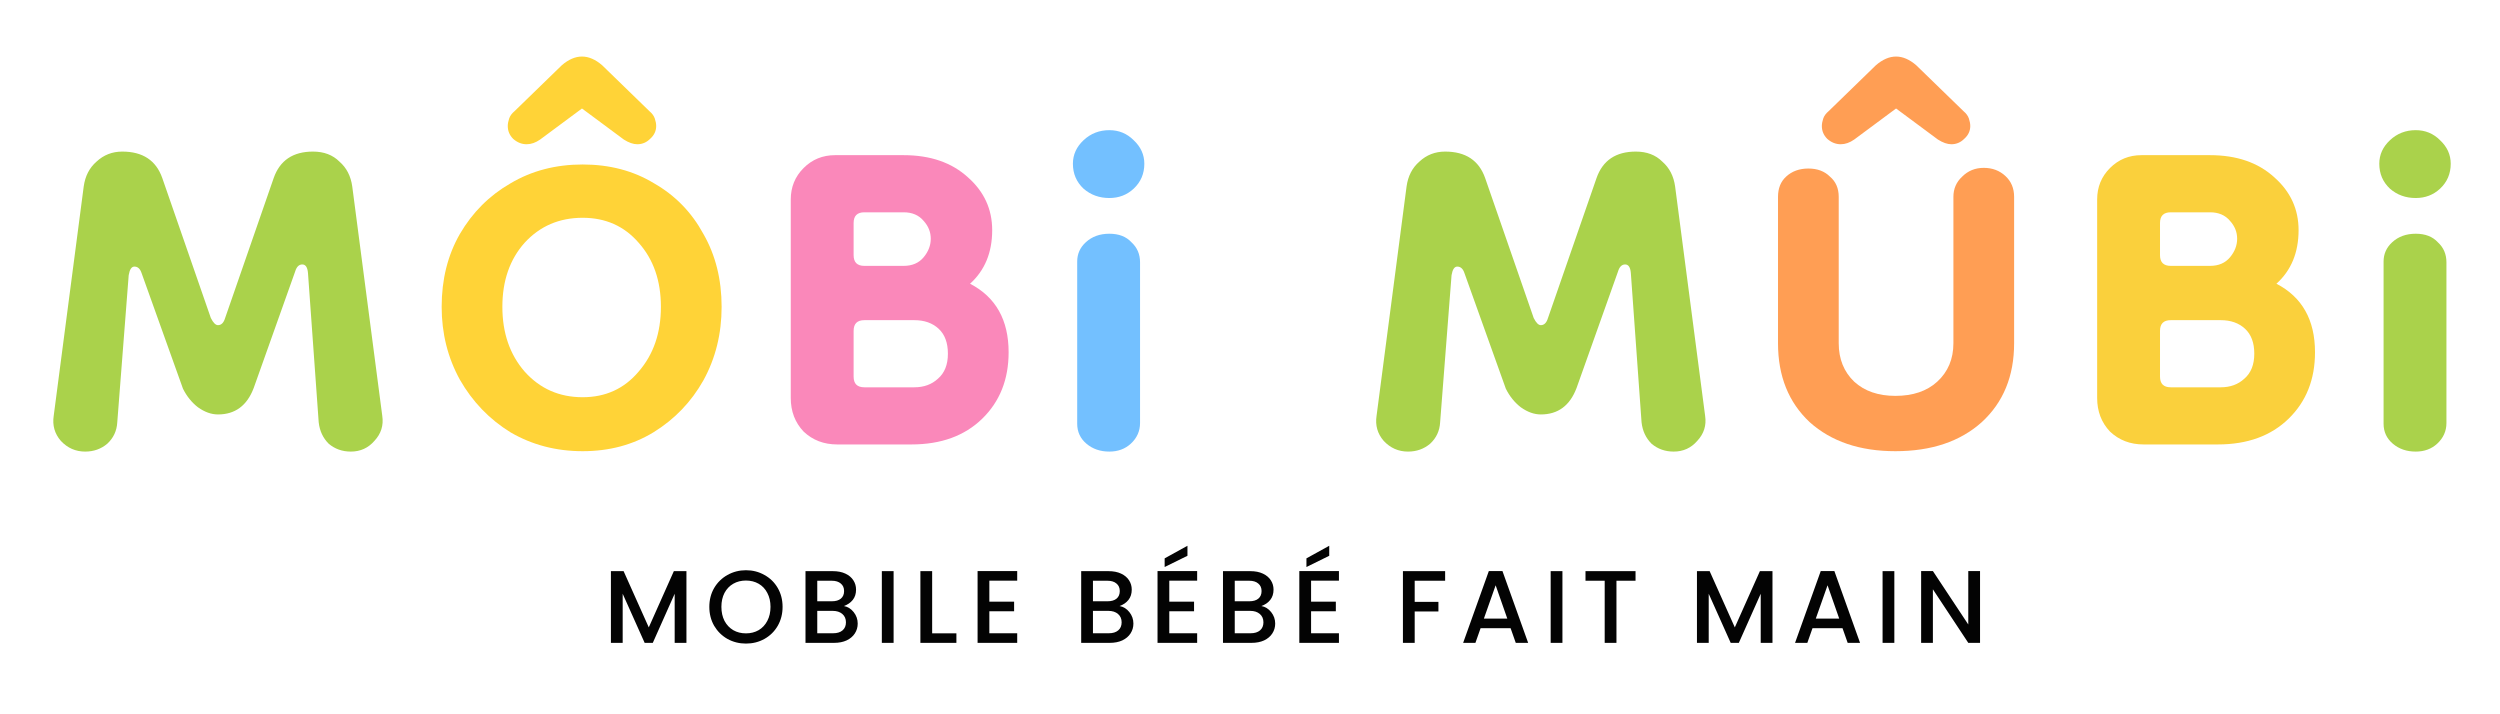
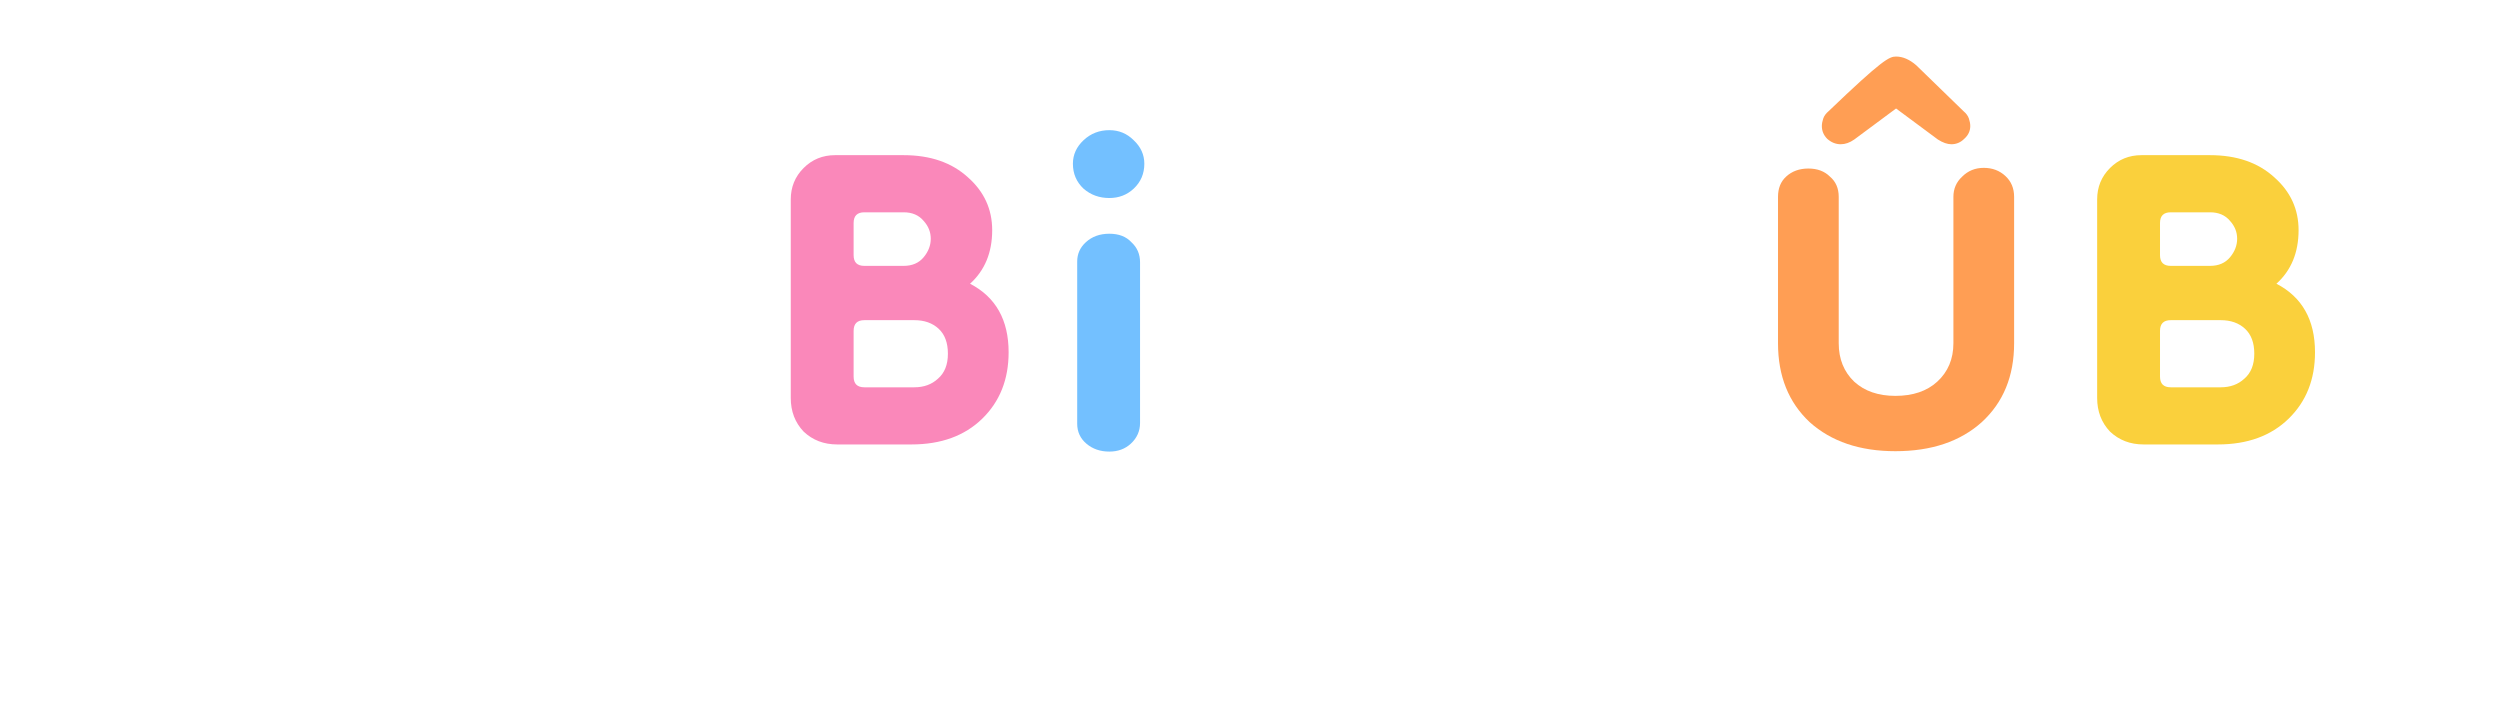
<svg xmlns="http://www.w3.org/2000/svg" fill="none" viewBox="0 0 315 90" height="90" width="315">
-   <path fill="#030303" d="M86.491 71.965V81H85.009V74.812L82.253 81H81.226L78.457 74.812V81H76.975V71.965H78.574L81.746 79.05L84.905 71.965H86.491ZM93.99 81.091C93.149 81.091 92.374 80.896 91.663 80.506C90.961 80.107 90.402 79.557 89.986 78.855C89.579 78.144 89.375 77.347 89.375 76.463C89.375 75.579 89.579 74.786 89.986 74.084C90.402 73.382 90.961 72.836 91.663 72.446C92.374 72.047 93.149 71.848 93.99 71.848C94.839 71.848 95.615 72.047 96.317 72.446C97.028 72.836 97.587 73.382 97.994 74.084C98.401 74.786 98.605 75.579 98.605 76.463C98.605 77.347 98.401 78.144 97.994 78.855C97.587 79.557 97.028 80.107 96.317 80.506C95.615 80.896 94.839 81.091 93.99 81.091ZM93.99 79.804C94.588 79.804 95.121 79.67 95.589 79.401C96.057 79.124 96.421 78.734 96.681 78.231C96.95 77.72 97.084 77.13 97.084 76.463C97.084 75.796 96.95 75.211 96.681 74.708C96.421 74.205 96.057 73.82 95.589 73.551C95.121 73.282 94.588 73.148 93.99 73.148C93.392 73.148 92.859 73.282 92.391 73.551C91.923 73.82 91.555 74.205 91.286 74.708C91.026 75.211 90.896 75.796 90.896 76.463C90.896 77.13 91.026 77.72 91.286 78.231C91.555 78.734 91.923 79.124 92.391 79.401C92.859 79.67 93.392 79.804 93.99 79.804ZM106.329 76.359C106.815 76.446 107.226 76.701 107.564 77.126C107.902 77.551 108.071 78.032 108.071 78.569C108.071 79.028 107.95 79.444 107.707 79.817C107.473 80.181 107.131 80.471 106.68 80.688C106.23 80.896 105.705 81 105.107 81H101.493V71.965H104.938C105.554 71.965 106.082 72.069 106.524 72.277C106.966 72.485 107.3 72.767 107.525 73.122C107.751 73.469 107.863 73.859 107.863 74.292C107.863 74.812 107.725 75.245 107.447 75.592C107.17 75.939 106.797 76.194 106.329 76.359ZM102.975 75.761H104.808C105.294 75.761 105.671 75.653 105.939 75.436C106.217 75.211 106.355 74.89 106.355 74.474C106.355 74.067 106.217 73.75 105.939 73.525C105.671 73.291 105.294 73.174 104.808 73.174H102.975V75.761ZM104.977 79.791C105.48 79.791 105.874 79.67 106.16 79.427C106.446 79.184 106.589 78.846 106.589 78.413C106.589 77.971 106.438 77.62 106.134 77.36C105.831 77.1 105.428 76.97 104.925 76.97H102.975V79.791H104.977ZM112.594 71.965V81H111.112V71.965H112.594ZM117.451 79.804H120.506V81H115.969V71.965H117.451V79.804ZM124.658 73.161V75.813H127.778V77.022H124.658V79.791H128.168V81H123.176V71.952H128.168V73.161H124.658ZM141.066 76.359C141.551 76.446 141.963 76.701 142.301 77.126C142.639 77.551 142.808 78.032 142.808 78.569C142.808 79.028 142.687 79.444 142.444 79.817C142.21 80.181 141.868 80.471 141.417 80.688C140.966 80.896 140.442 81 139.844 81H136.23V71.965H139.675C140.29 71.965 140.819 72.069 141.261 72.277C141.703 72.485 142.037 72.767 142.262 73.122C142.487 73.469 142.6 73.859 142.6 74.292C142.6 74.812 142.461 75.245 142.184 75.592C141.907 75.939 141.534 76.194 141.066 76.359ZM137.712 75.761H139.545C140.03 75.761 140.407 75.653 140.676 75.436C140.953 75.211 141.092 74.89 141.092 74.474C141.092 74.067 140.953 73.75 140.676 73.525C140.407 73.291 140.03 73.174 139.545 73.174H137.712V75.761ZM139.714 79.791C140.217 79.791 140.611 79.67 140.897 79.427C141.183 79.184 141.326 78.846 141.326 78.413C141.326 77.971 141.174 77.62 140.871 77.36C140.568 77.1 140.165 76.97 139.662 76.97H137.712V79.791H139.714ZM147.331 73.161V75.813H150.451V77.022H147.331V79.791H150.841V81H145.849V71.952H150.841V73.161H147.331ZM149.619 70.028L146.746 71.445V70.353L149.619 68.767V70.028ZM158.932 76.359C159.417 76.446 159.829 76.701 160.167 77.126C160.505 77.551 160.674 78.032 160.674 78.569C160.674 79.028 160.553 79.444 160.31 79.817C160.076 80.181 159.734 80.471 159.283 80.688C158.832 80.896 158.308 81 157.71 81H154.096V71.965H157.541C158.156 71.965 158.685 72.069 159.127 72.277C159.569 72.485 159.903 72.767 160.128 73.122C160.353 73.469 160.466 73.859 160.466 74.292C160.466 74.812 160.327 75.245 160.05 75.592C159.773 75.939 159.4 76.194 158.932 76.359ZM155.578 75.761H157.411C157.896 75.761 158.273 75.653 158.542 75.436C158.819 75.211 158.958 74.89 158.958 74.474C158.958 74.067 158.819 73.75 158.542 73.525C158.273 73.291 157.896 73.174 157.411 73.174H155.578V75.761ZM157.58 79.791C158.083 79.791 158.477 79.67 158.763 79.427C159.049 79.184 159.192 78.846 159.192 78.413C159.192 77.971 159.04 77.62 158.737 77.36C158.434 77.1 158.031 76.97 157.528 76.97H155.578V79.791H157.58ZM165.196 73.161V75.813H168.316V77.022H165.196V79.791H168.706V81H163.714V71.952H168.706V73.161H165.196ZM167.484 70.028L164.611 71.445V70.353L167.484 68.767V70.028ZM182.086 71.965V73.174H178.251V75.839H181.241V77.048H178.251V81H176.769V71.965H182.086ZM190.336 79.154H186.553L185.903 81H184.356L187.593 71.952H189.309L192.546 81H190.986L190.336 79.154ZM189.92 77.945L188.451 73.746L186.969 77.945H189.92ZM196.866 71.965V81H195.384V71.965H196.866ZM206.078 71.965V73.174H203.673V81H202.191V73.174H199.773V71.965H206.078ZM223.332 71.965V81H221.85V74.812L219.094 81H218.067L215.298 74.812V81H213.816V71.965H215.415L218.587 79.05L221.746 71.965H223.332ZM232.157 79.154H228.374L227.724 81H226.177L229.414 71.952H231.13L234.367 81H232.807L232.157 79.154ZM231.741 77.945L230.272 73.746L228.79 77.945H231.741ZM238.687 71.965V81H237.205V71.965H238.687ZM249.485 81H248.003L243.544 74.253V81H242.062V71.952H243.544L248.003 78.686V71.952H249.485V81Z" />
-   <path fill="#AAD24B" d="M10.726 56.9C9.526 56.9 8.506 56.45 7.666 55.55C6.886 54.65 6.586 53.6 6.766 52.4L10.546 23.51C10.726 22.19 11.266 21.14 12.166 20.36C13.066 19.52 14.146 19.1 15.406 19.1C17.986 19.1 19.666 20.21 20.446 22.43L26.566 40.07C26.866 40.67 27.166 40.97 27.466 40.97C27.886 40.97 28.186 40.67 28.366 40.07L34.486 22.43C35.266 20.21 36.916 19.1 39.436 19.1C40.816 19.1 41.926 19.52 42.766 20.36C43.666 21.14 44.206 22.19 44.386 23.51L48.166 52.4C48.346 53.6 48.016 54.65 47.176 55.55C46.396 56.45 45.406 56.9 44.206 56.9C43.126 56.9 42.196 56.57 41.416 55.91C40.696 55.19 40.276 54.29 40.156 53.21L38.806 34.4C38.746 33.68 38.506 33.32 38.086 33.32C37.666 33.32 37.366 33.62 37.186 34.22L31.966 48.89C31.126 51.11 29.626 52.22 27.466 52.22C26.626 52.22 25.786 51.92 24.946 51.32C24.166 50.72 23.536 49.94 23.056 48.98L17.836 34.4C17.656 33.86 17.356 33.59 16.936 33.59C16.576 33.59 16.336 33.95 16.216 34.67L14.776 53.21C14.716 54.29 14.296 55.19 13.516 55.91C12.736 56.57 11.806 56.9 10.726 56.9ZM177.406 56.9C176.206 56.9 175.186 56.45 174.346 55.55C173.566 54.65 173.266 53.6 173.446 52.4L177.226 23.51C177.406 22.19 177.946 21.14 178.846 20.36C179.746 19.52 180.826 19.1 182.086 19.1C184.666 19.1 186.346 20.21 187.126 22.43L193.246 40.07C193.546 40.67 193.846 40.97 194.146 40.97C194.566 40.97 194.866 40.67 195.046 40.07L201.166 22.43C201.946 20.21 203.596 19.1 206.116 19.1C207.496 19.1 208.606 19.52 209.446 20.36C210.346 21.14 210.886 22.19 211.066 23.51L214.846 52.4C215.026 53.6 214.696 54.65 213.856 55.55C213.076 56.45 212.086 56.9 210.886 56.9C209.806 56.9 208.876 56.57 208.096 55.91C207.376 55.19 206.956 54.29 206.836 53.21L205.486 34.4C205.426 33.68 205.186 33.32 204.766 33.32C204.346 33.32 204.046 33.62 203.866 34.22L198.646 48.89C197.806 51.11 196.306 52.22 194.146 52.22C193.306 52.22 192.466 51.92 191.626 51.32C190.846 50.72 190.216 49.94 189.736 48.98L184.516 34.4C184.336 33.86 184.036 33.59 183.616 33.59C183.256 33.59 183.016 33.95 182.896 34.67L181.456 53.21C181.396 54.29 180.976 55.19 180.196 55.91C179.416 56.57 178.486 56.9 177.406 56.9ZM304.381 56.9C303.241 56.9 302.281 56.57 301.501 55.91C300.721 55.25 300.331 54.41 300.331 53.39V32.96C300.331 32 300.691 31.19 301.411 30.53C302.191 29.81 303.181 29.45 304.381 29.45C305.581 29.45 306.511 29.81 307.171 30.53C307.891 31.19 308.251 32.03 308.251 33.05V53.3C308.251 54.32 307.861 55.19 307.081 55.91C306.361 56.57 305.461 56.9 304.381 56.9ZM304.381 24.95C303.121 24.95 302.041 24.56 301.141 23.78C300.241 22.94 299.791 21.89 299.791 20.63C299.791 19.49 300.241 18.5 301.141 17.66C302.041 16.82 303.121 16.4 304.381 16.4C305.581 16.4 306.601 16.82 307.441 17.66C308.341 18.5 308.791 19.49 308.791 20.63C308.791 21.89 308.341 22.94 307.441 23.78C306.601 24.56 305.581 24.95 304.381 24.95Z" />
-   <path fill="#FFD337" d="M73.414 56.85C70.071 56.85 67.039 56.057 64.319 54.47C61.656 52.827 59.531 50.617 57.944 47.84C56.414 45.063 55.649 42.003 55.649 38.66C55.649 35.203 56.414 32.143 57.944 29.48C59.531 26.76 61.656 24.635 64.319 23.105C66.983 21.518 70.014 20.725 73.414 20.725C76.814 20.725 79.817 21.518 82.424 23.105C85.088 24.635 87.156 26.76 88.629 29.48C90.159 32.143 90.924 35.203 90.924 38.66C90.924 42.06 90.159 45.148 88.629 47.925C87.099 50.645 85.002 52.827 82.339 54.47C79.733 56.057 76.757 56.85 73.414 56.85ZM73.414 50.05C76.304 50.05 78.656 48.973 80.469 46.82C82.339 44.667 83.274 41.947 83.274 38.66C83.274 35.373 82.339 32.682 80.469 30.585C78.656 28.488 76.304 27.44 73.414 27.44C70.468 27.44 68.031 28.488 66.104 30.585C64.234 32.682 63.299 35.373 63.299 38.66C63.299 41.947 64.234 44.667 66.104 46.82C68.031 48.973 70.468 50.05 73.414 50.05ZM63.979 15.88C63.979 15.597 64.036 15.285 64.149 14.945C64.263 14.605 64.489 14.293 64.829 14.01L70.779 8.23C71.629 7.493 72.479 7.125 73.329 7.125C74.179 7.125 75.029 7.493 75.879 8.23L81.829 14.01C82.169 14.293 82.396 14.605 82.509 14.945C82.623 15.285 82.679 15.597 82.679 15.88C82.679 16.503 82.424 17.042 81.914 17.495C81.461 17.948 80.922 18.175 80.299 18.175C79.789 18.175 79.222 17.977 78.599 17.58L73.329 13.67L68.059 17.58C67.493 17.977 66.926 18.175 66.359 18.175C65.736 18.175 65.169 17.948 64.659 17.495C64.206 17.042 63.979 16.503 63.979 15.88Z" />
  <path fill="#FA88BA" d="M105.486 56C103.806 56 102.396 55.46 101.256 54.38C100.176 53.24 99.636 51.83 99.636 50.15V25.13C99.636 23.57 100.176 22.25 101.256 21.17C102.336 20.09 103.656 19.55 105.216 19.55H113.856C117.216 19.55 119.916 20.48 121.956 22.34C123.996 24.14 125.016 26.36 125.016 29C125.016 31.82 124.086 34.07 122.226 35.75C125.466 37.43 127.086 40.31 127.086 44.39C127.086 47.81 125.976 50.6 123.756 52.76C121.536 54.92 118.566 56 114.846 56H105.486ZM108.906 48.8H115.206C116.406 48.8 117.396 48.44 118.176 47.72C119.016 47 119.436 45.95 119.436 44.57C119.436 43.19 119.046 42.14 118.266 41.42C117.486 40.7 116.466 40.34 115.206 40.34H108.906C108.006 40.34 107.556 40.79 107.556 41.69V47.45C107.556 48.35 108.006 48.8 108.906 48.8ZM108.906 33.5H113.856C114.936 33.5 115.776 33.14 116.376 32.42C116.976 31.7 117.276 30.92 117.276 30.08C117.276 29.24 116.976 28.49 116.376 27.83C115.776 27.11 114.936 26.75 113.856 26.75H108.906C108.006 26.75 107.556 27.2 107.556 28.1V32.15C107.556 33.05 108.006 33.5 108.906 33.5Z" />
  <path fill="#73C0FF" d="M139.776 56.9C138.636 56.9 137.676 56.57 136.896 55.91C136.116 55.25 135.726 54.41 135.726 53.39V32.96C135.726 32 136.086 31.19 136.806 30.53C137.586 29.81 138.576 29.45 139.776 29.45C140.976 29.45 141.906 29.81 142.566 30.53C143.286 31.19 143.646 32.03 143.646 33.05V53.3C143.646 54.32 143.256 55.19 142.476 55.91C141.756 56.57 140.856 56.9 139.776 56.9ZM139.776 24.95C138.516 24.95 137.436 24.56 136.536 23.78C135.636 22.94 135.186 21.89 135.186 20.63C135.186 19.49 135.636 18.5 136.536 17.66C137.436 16.82 138.516 16.4 139.776 16.4C140.976 16.4 141.996 16.82 142.836 17.66C143.736 18.5 144.186 19.49 144.186 20.63C144.186 21.89 143.736 22.94 142.836 23.78C141.996 24.56 140.976 24.95 139.776 24.95Z" />
-   <path fill="#FF9E54" d="M246.129 24.805C246.129 23.785 246.498 22.935 247.234 22.255C247.971 21.518 248.878 21.15 249.954 21.15C251.031 21.15 251.938 21.49 252.674 22.17C253.411 22.85 253.779 23.728 253.779 24.805V43.25C253.779 47.387 252.419 50.702 249.699 53.195C246.979 55.632 243.353 56.85 238.819 56.85C234.343 56.85 230.744 55.632 228.024 53.195C225.361 50.702 224.029 47.387 224.029 43.25V24.805C224.029 23.728 224.369 22.878 225.049 22.255C225.786 21.575 226.721 21.235 227.854 21.235C228.988 21.235 229.894 21.575 230.574 22.255C231.311 22.878 231.679 23.728 231.679 24.805V43.25C231.679 45.233 232.331 46.848 233.634 48.095C234.938 49.285 236.666 49.88 238.819 49.88C241.029 49.88 242.786 49.285 244.089 48.095C245.449 46.848 246.129 45.233 246.129 43.25V24.805ZM229.554 15.88C229.554 15.597 229.611 15.285 229.724 14.945C229.838 14.605 230.064 14.293 230.404 14.01L236.354 8.23C237.204 7.493 238.054 7.125 238.904 7.125C239.754 7.125 240.604 7.493 241.454 8.23L247.404 14.01C247.744 14.293 247.971 14.605 248.084 14.945C248.198 15.285 248.254 15.597 248.254 15.88C248.254 16.503 247.999 17.042 247.489 17.495C247.036 17.948 246.498 18.175 245.874 18.175C245.364 18.175 244.798 17.977 244.174 17.58L238.904 13.67L233.634 17.58C233.068 17.977 232.501 18.175 231.934 18.175C231.311 18.175 230.744 17.948 230.234 17.495C229.781 17.042 229.554 16.503 229.554 15.88Z" />
+   <path fill="#FF9E54" d="M246.129 24.805C246.129 23.785 246.498 22.935 247.234 22.255C247.971 21.518 248.878 21.15 249.954 21.15C251.031 21.15 251.938 21.49 252.674 22.17C253.411 22.85 253.779 23.728 253.779 24.805V43.25C253.779 47.387 252.419 50.702 249.699 53.195C246.979 55.632 243.353 56.85 238.819 56.85C234.343 56.85 230.744 55.632 228.024 53.195C225.361 50.702 224.029 47.387 224.029 43.25V24.805C224.029 23.728 224.369 22.878 225.049 22.255C225.786 21.575 226.721 21.235 227.854 21.235C228.988 21.235 229.894 21.575 230.574 22.255C231.311 22.878 231.679 23.728 231.679 24.805V43.25C231.679 45.233 232.331 46.848 233.634 48.095C234.938 49.285 236.666 49.88 238.819 49.88C241.029 49.88 242.786 49.285 244.089 48.095C245.449 46.848 246.129 45.233 246.129 43.25V24.805ZM229.554 15.88C229.554 15.597 229.611 15.285 229.724 14.945C229.838 14.605 230.064 14.293 230.404 14.01C237.204 7.493 238.054 7.125 238.904 7.125C239.754 7.125 240.604 7.493 241.454 8.23L247.404 14.01C247.744 14.293 247.971 14.605 248.084 14.945C248.198 15.285 248.254 15.597 248.254 15.88C248.254 16.503 247.999 17.042 247.489 17.495C247.036 17.948 246.498 18.175 245.874 18.175C245.364 18.175 244.798 17.977 244.174 17.58L238.904 13.67L233.634 17.58C233.068 17.977 232.501 18.175 231.934 18.175C231.311 18.175 230.744 17.948 230.234 17.495C229.781 17.042 229.554 16.503 229.554 15.88Z" />
  <path fill="#FAD03C" d="M270.091 56C268.411 56 267.001 55.46 265.861 54.38C264.781 53.24 264.241 51.83 264.241 50.15V25.13C264.241 23.57 264.781 22.25 265.861 21.17C266.941 20.09 268.261 19.55 269.821 19.55H278.461C281.821 19.55 284.521 20.48 286.561 22.34C288.601 24.14 289.621 26.36 289.621 29C289.621 31.82 288.691 34.07 286.831 35.75C290.071 37.43 291.691 40.31 291.691 44.39C291.691 47.81 290.581 50.6 288.361 52.76C286.141 54.92 283.171 56 279.451 56H270.091ZM273.511 48.8H279.811C281.011 48.8 282.001 48.44 282.781 47.72C283.621 47 284.041 45.95 284.041 44.57C284.041 43.19 283.651 42.14 282.871 41.42C282.091 40.7 281.071 40.34 279.811 40.34H273.511C272.611 40.34 272.161 40.79 272.161 41.69V47.45C272.161 48.35 272.611 48.8 273.511 48.8ZM273.511 33.5H278.461C279.541 33.5 280.381 33.14 280.981 32.42C281.581 31.7 281.881 30.92 281.881 30.08C281.881 29.24 281.581 28.49 280.981 27.83C280.381 27.11 279.541 26.75 278.461 26.75H273.511C272.611 26.75 272.161 27.2 272.161 28.1V32.15C272.161 33.05 272.611 33.5 273.511 33.5Z" />
</svg>